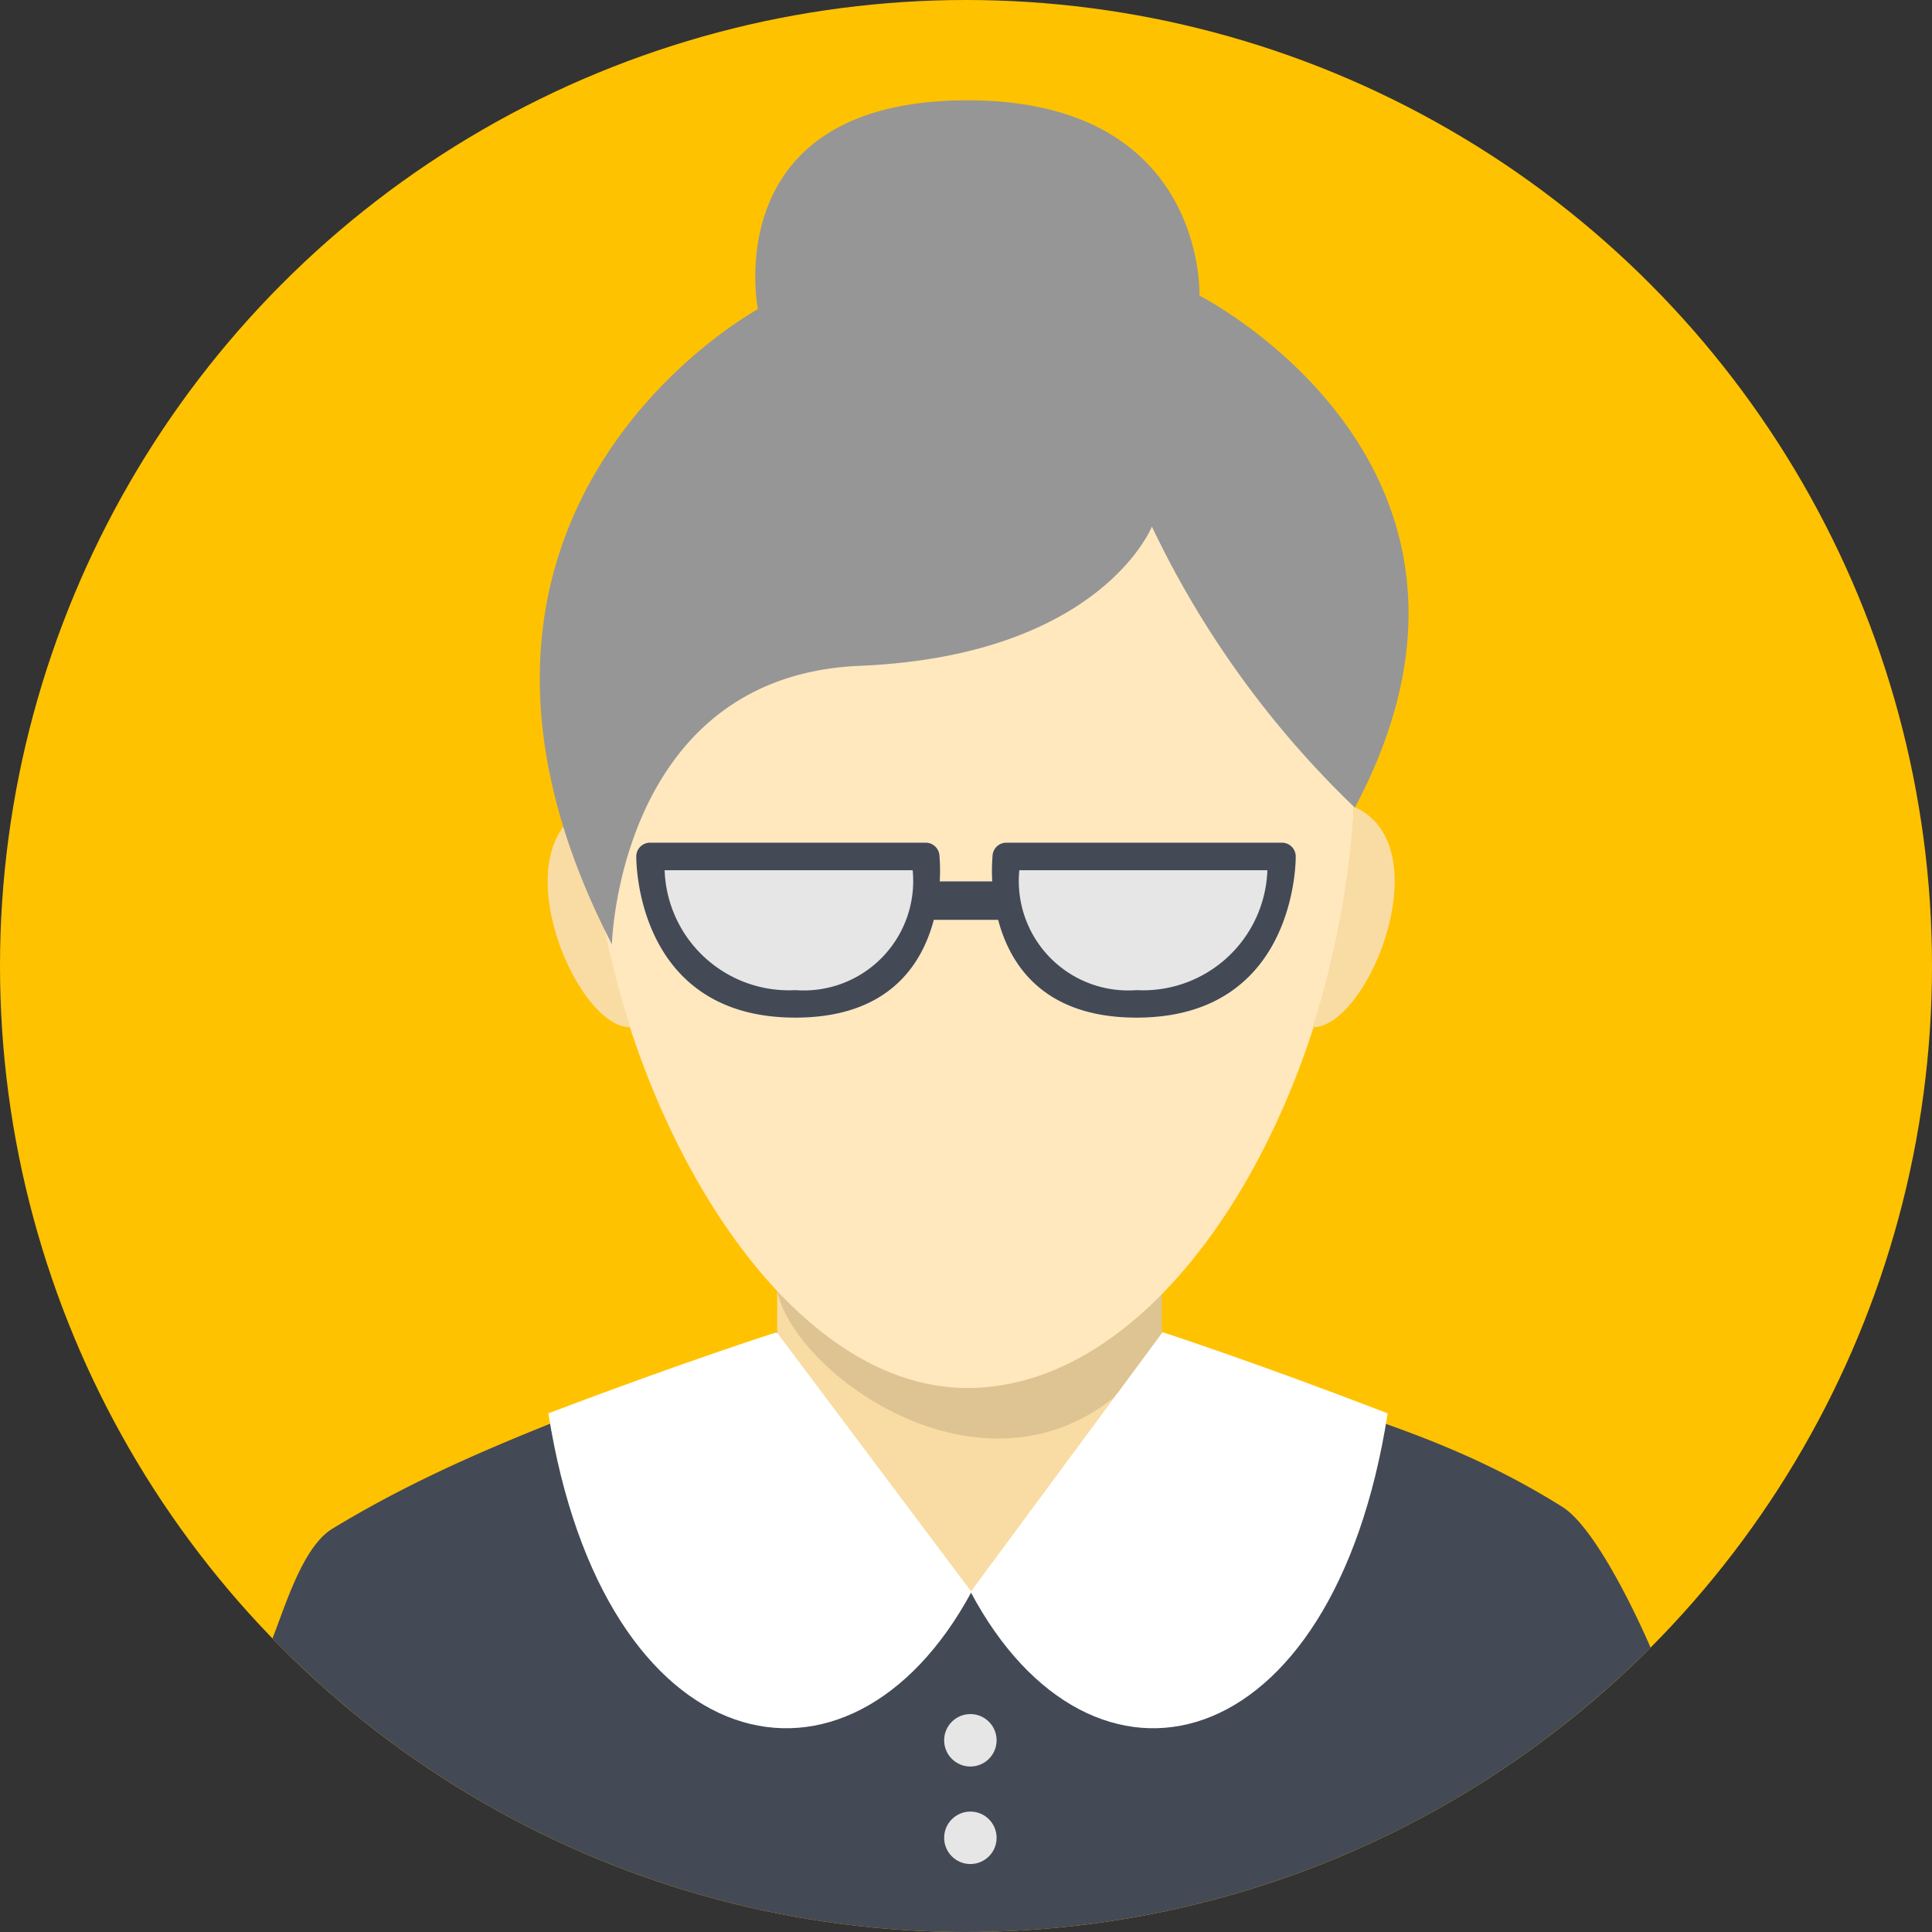
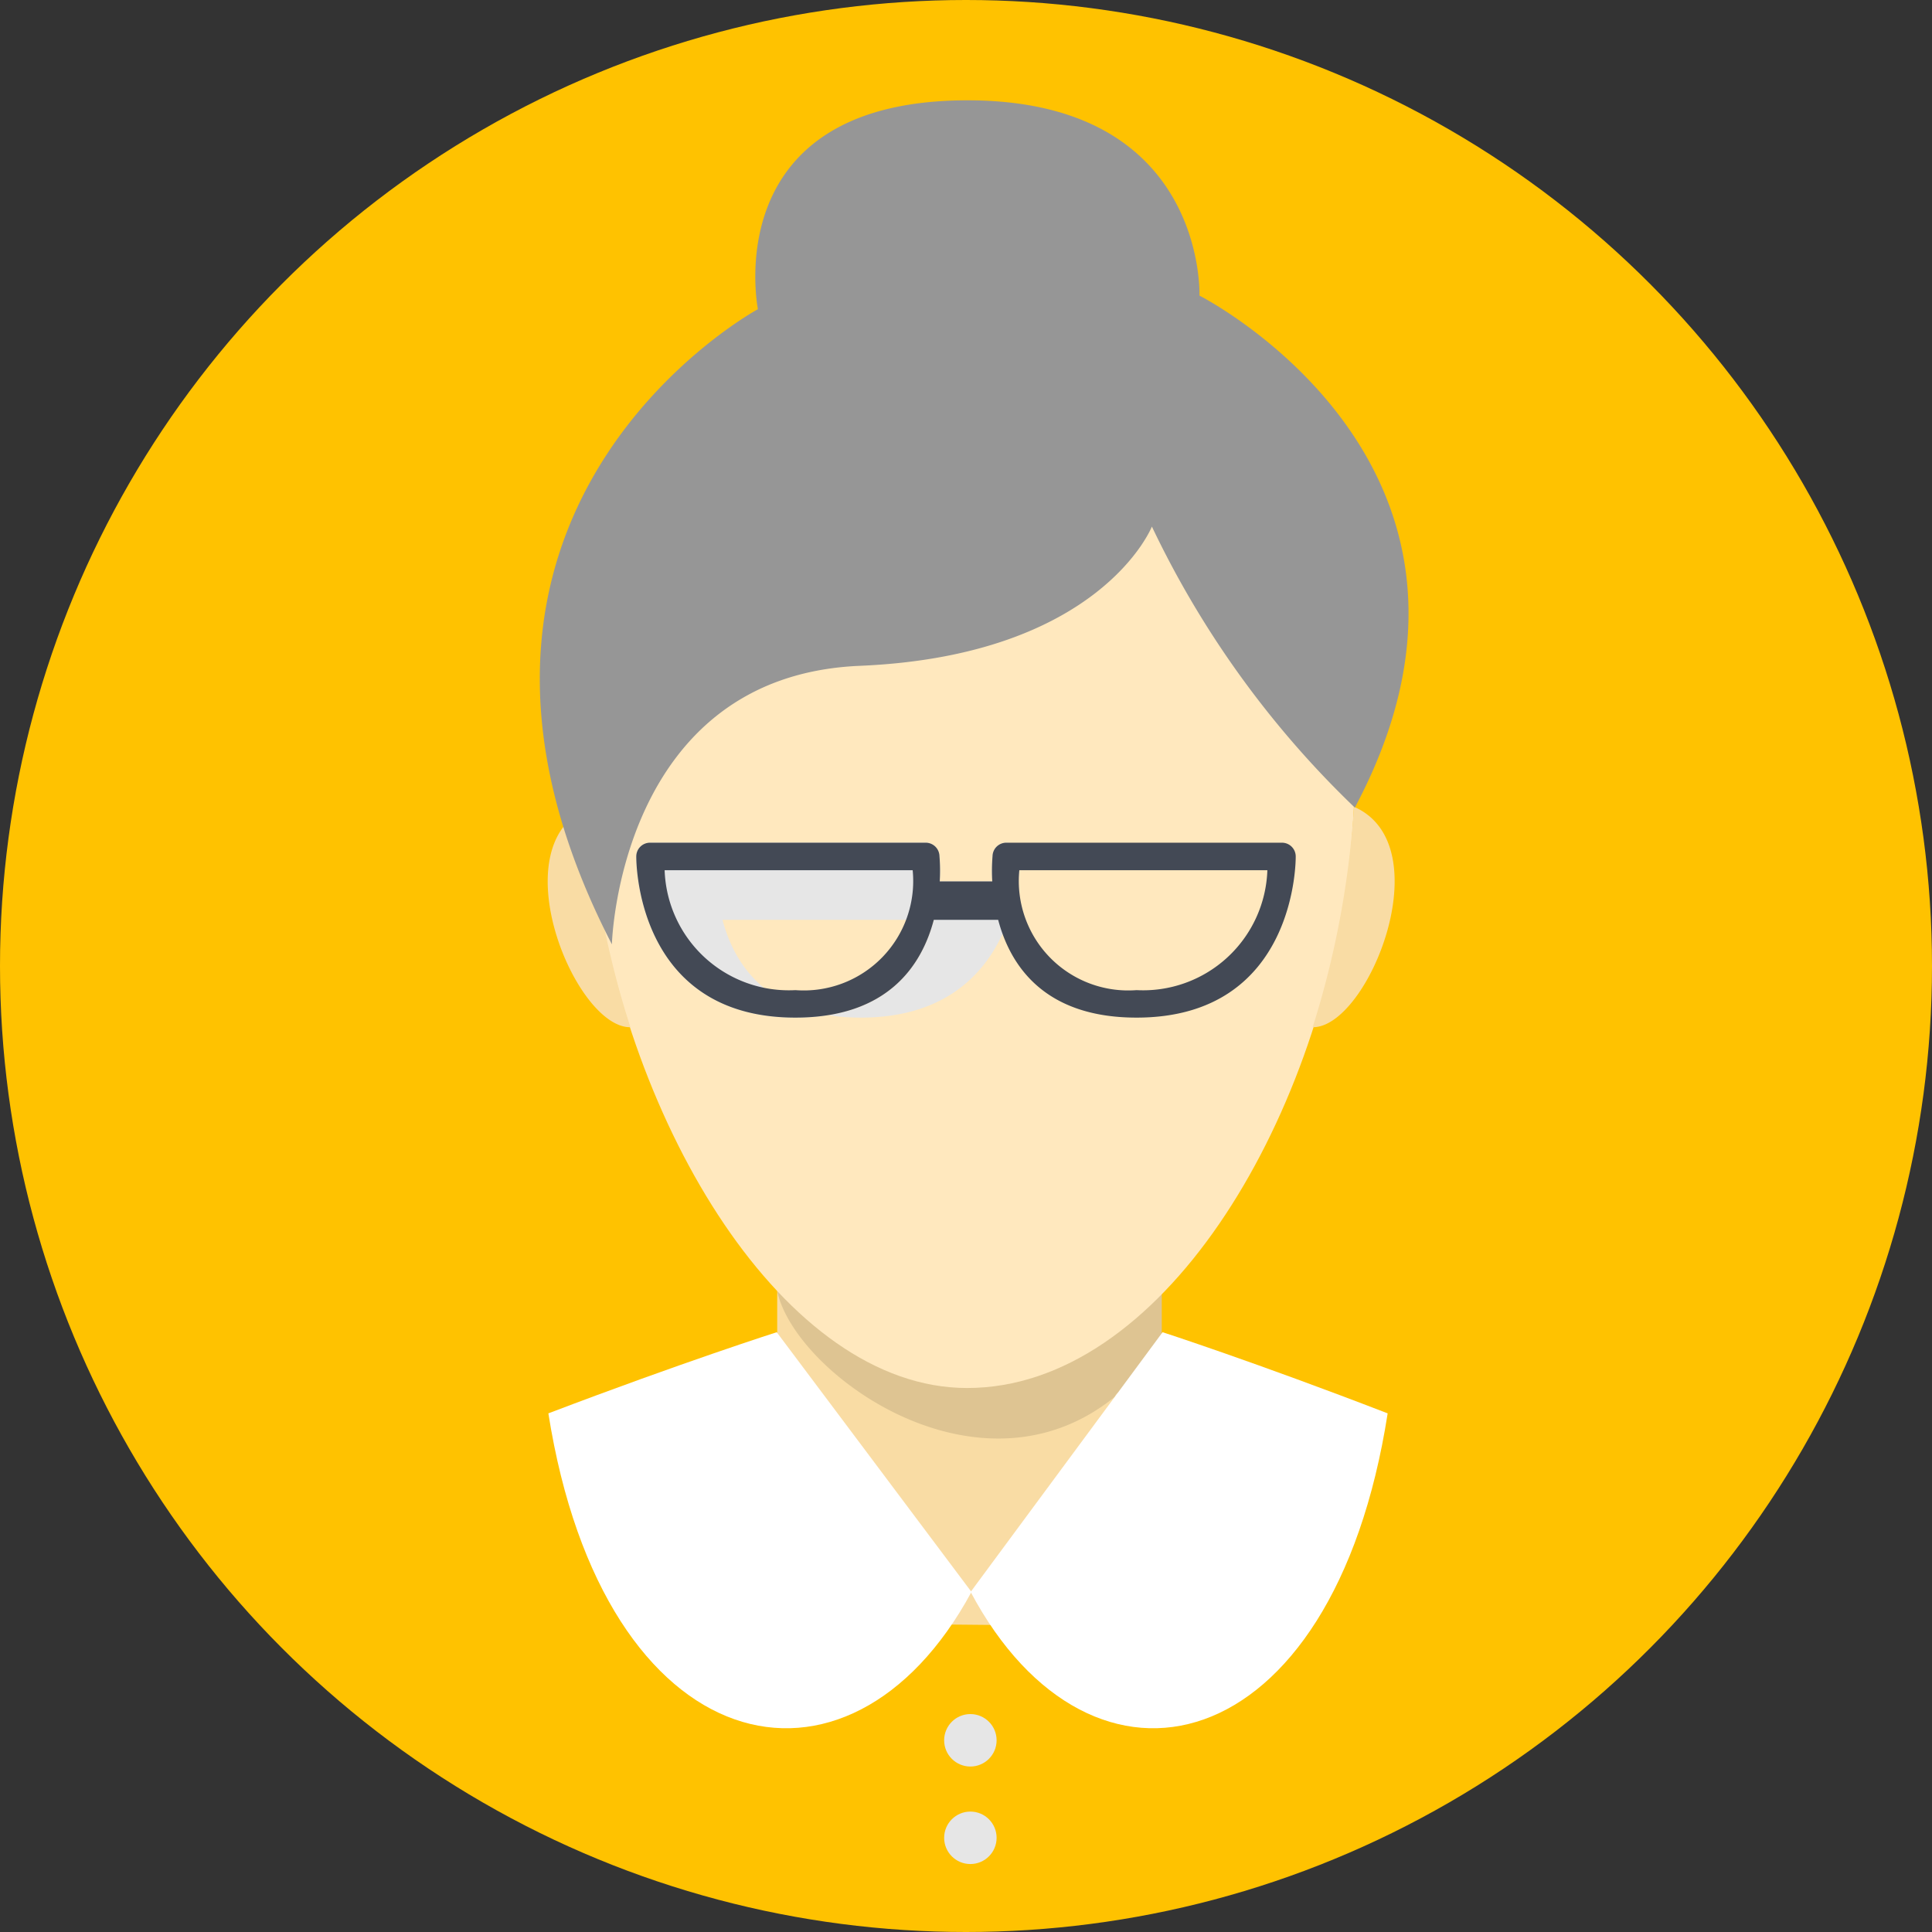
<svg xmlns="http://www.w3.org/2000/svg" width="800px" height="800px" viewBox="0 0 61.8 61.8">
  <rect x="0" y="0" width="61.8" height="61.8" fill="#333333" stroke="none" />
  <title />
  <g data-name="Layer 2" id="Layer_2">
    <g data-name="—ÎÓÈ 1" id="_ÎÓÈ_1">
      <circle cx="30.9" cy="30.9" fill="#ffc200" r="30.9" />
      <path d="M24.861 39.625l12.301.116V52.03l-12.301-.116V39.625z" fill="#f9dca4" fill-rule="evenodd" />
      <path d="M37.164 39.719v3.406a8.733 8.733 0 0 1-.039 1.166c-.053.415-1.314-.064-1.464.388-4.343 3.524-10.243-.74-10.8-3.383z" fill-rule="evenodd" opacity="0.11" />
      <path d="M30.935 10.85c20.245 0 12.355 33.549 0 33.549-11.67 0-20.245-33.548 0-33.548z" fill="#ffe8be" fill-rule="evenodd" />
      <path d="M18.815 25.834c-2.816 1.229-.422 7.05 1.35 7.024a29.337 29.337 0 0 1-1.35-7.024z" fill="#f9dca4" fill-rule="evenodd" />
      <path d="M43.309 25.806c2.815 1.228.45 7.078-1.32 7.052a29.499 29.499 0 0 0 1.32-7.052z" fill="#f9dca4" fill-rule="evenodd" />
-       <path d="M30.92 11.073c8.298 0 11.775 5.9 11.988 12.716.292 9.332-5.398 20.387-11.987 20.387-6.24 0-12.087-11.433-11.732-20.86.248-6.615 3.628-12.242 11.732-12.242z" fill="#ffe8be" fill-rule="evenodd" />
      <path d="M19.573 30.206s.217-8.582 7.93-8.908 9.343-4.454 9.343-4.454a30.732 30.732 0 0 0 6.492 8.99c5.806-10.92-4.97-16.378-4.97-16.378s.235-6.347-7.605-6.246-6.519 6.68-6.519 6.68-11.842 6.41-4.671 20.316z" fill="#969696" fill-rule="evenodd" />
-       <path d="M52.797 52.701c-.484-1.122-1.787-3.851-2.822-4.5-4.398-2.756-8.086-3.155-12.813-5.3.238 10.814-12.055 10.672-12.302-.294-4.974 2.234-9.567 3.463-14.228 6.293-.948.576-1.508 2.475-1.915 3.508a30.896 30.896 0 0 0 44.08.293z" fill="#434955" fill-rule="evenodd" />
      <path d="M24.846 42.614l6.229 8.308c-3.93 7.28-11.765 5.49-13.534-5.712 4.308-1.64 7.305-2.596 7.305-2.596z" fill="#ffffff" fill-rule="evenodd" />
-       <path d="M20.793 26.956h8.818a.44.44 0 0 1 .44.429 5.775 5.775 0 0 1 .009.809h1.68a5.832 5.832 0 0 1 .009-.81.44.44 0 0 1 .44-.428h8.818a.44.44 0 0 1 .44.44c0 .014.07 5.155-5.092 5.155-2.962 0-4.044-1.678-4.426-3.128H29.87c-.382 1.45-1.464 3.128-4.427 3.128-5.161 0-5.09-5.14-5.09-5.155a.44.44 0 0 1 .439-.44z" fill="#e6e6e6" fill-rule="evenodd" />
+       <path d="M20.793 26.956h8.818a.44.44 0 0 1 .44.429 5.775 5.775 0 0 1 .009.809h1.68a5.832 5.832 0 0 1 .009-.81.44.44 0 0 1 .44-.428a.44.44 0 0 1 .44.44c0 .014.07 5.155-5.092 5.155-2.962 0-4.044-1.678-4.426-3.128H29.87c-.382 1.45-1.464 3.128-4.427 3.128-5.161 0-5.09-5.14-5.09-5.155a.44.44 0 0 1 .439-.44z" fill="#e6e6e6" fill-rule="evenodd" />
      <path d="M37.188 42.614l-6.14 8.308c3.872 7.28 11.595 5.49 13.34-5.712-4.247-1.64-7.2-2.596-7.2-2.596z" fill="#ffffff" fill-rule="evenodd" />
      <path d="M20.793 26.956h8.818a.44.44 0 0 1 .44.429 5.775 5.775 0 0 1 .009.809h1.68a5.832 5.832 0 0 1 .009-.81.44.44 0 0 1 .44-.428h8.818a.44.44 0 0 1 .44.44c0 .014.07 5.155-5.092 5.155-2.962 0-4.044-1.678-4.426-3.128H29.87c-.382 1.45-1.464 3.128-4.427 3.128-5.161 0-5.09-5.14-5.09-5.155a.44.44 0 0 1 .439-.44zm19.747.88h-7.934a3.5 3.5 0 0 0 3.75 3.836 3.977 3.977 0 0 0 4.184-3.837zm-11.347 0H21.26a3.977 3.977 0 0 0 4.184 3.836 3.5 3.5 0 0 0 3.75-3.837z" fill="#434955" fill-rule="evenodd" />
      <circle cx="31.04" cy="55.668" fill="#e6e6e6" r="0.839" />
      <circle cx="31.04" cy="58.787" fill="#e6e6e6" r="0.839" />
    </g>
  </g>
</svg>